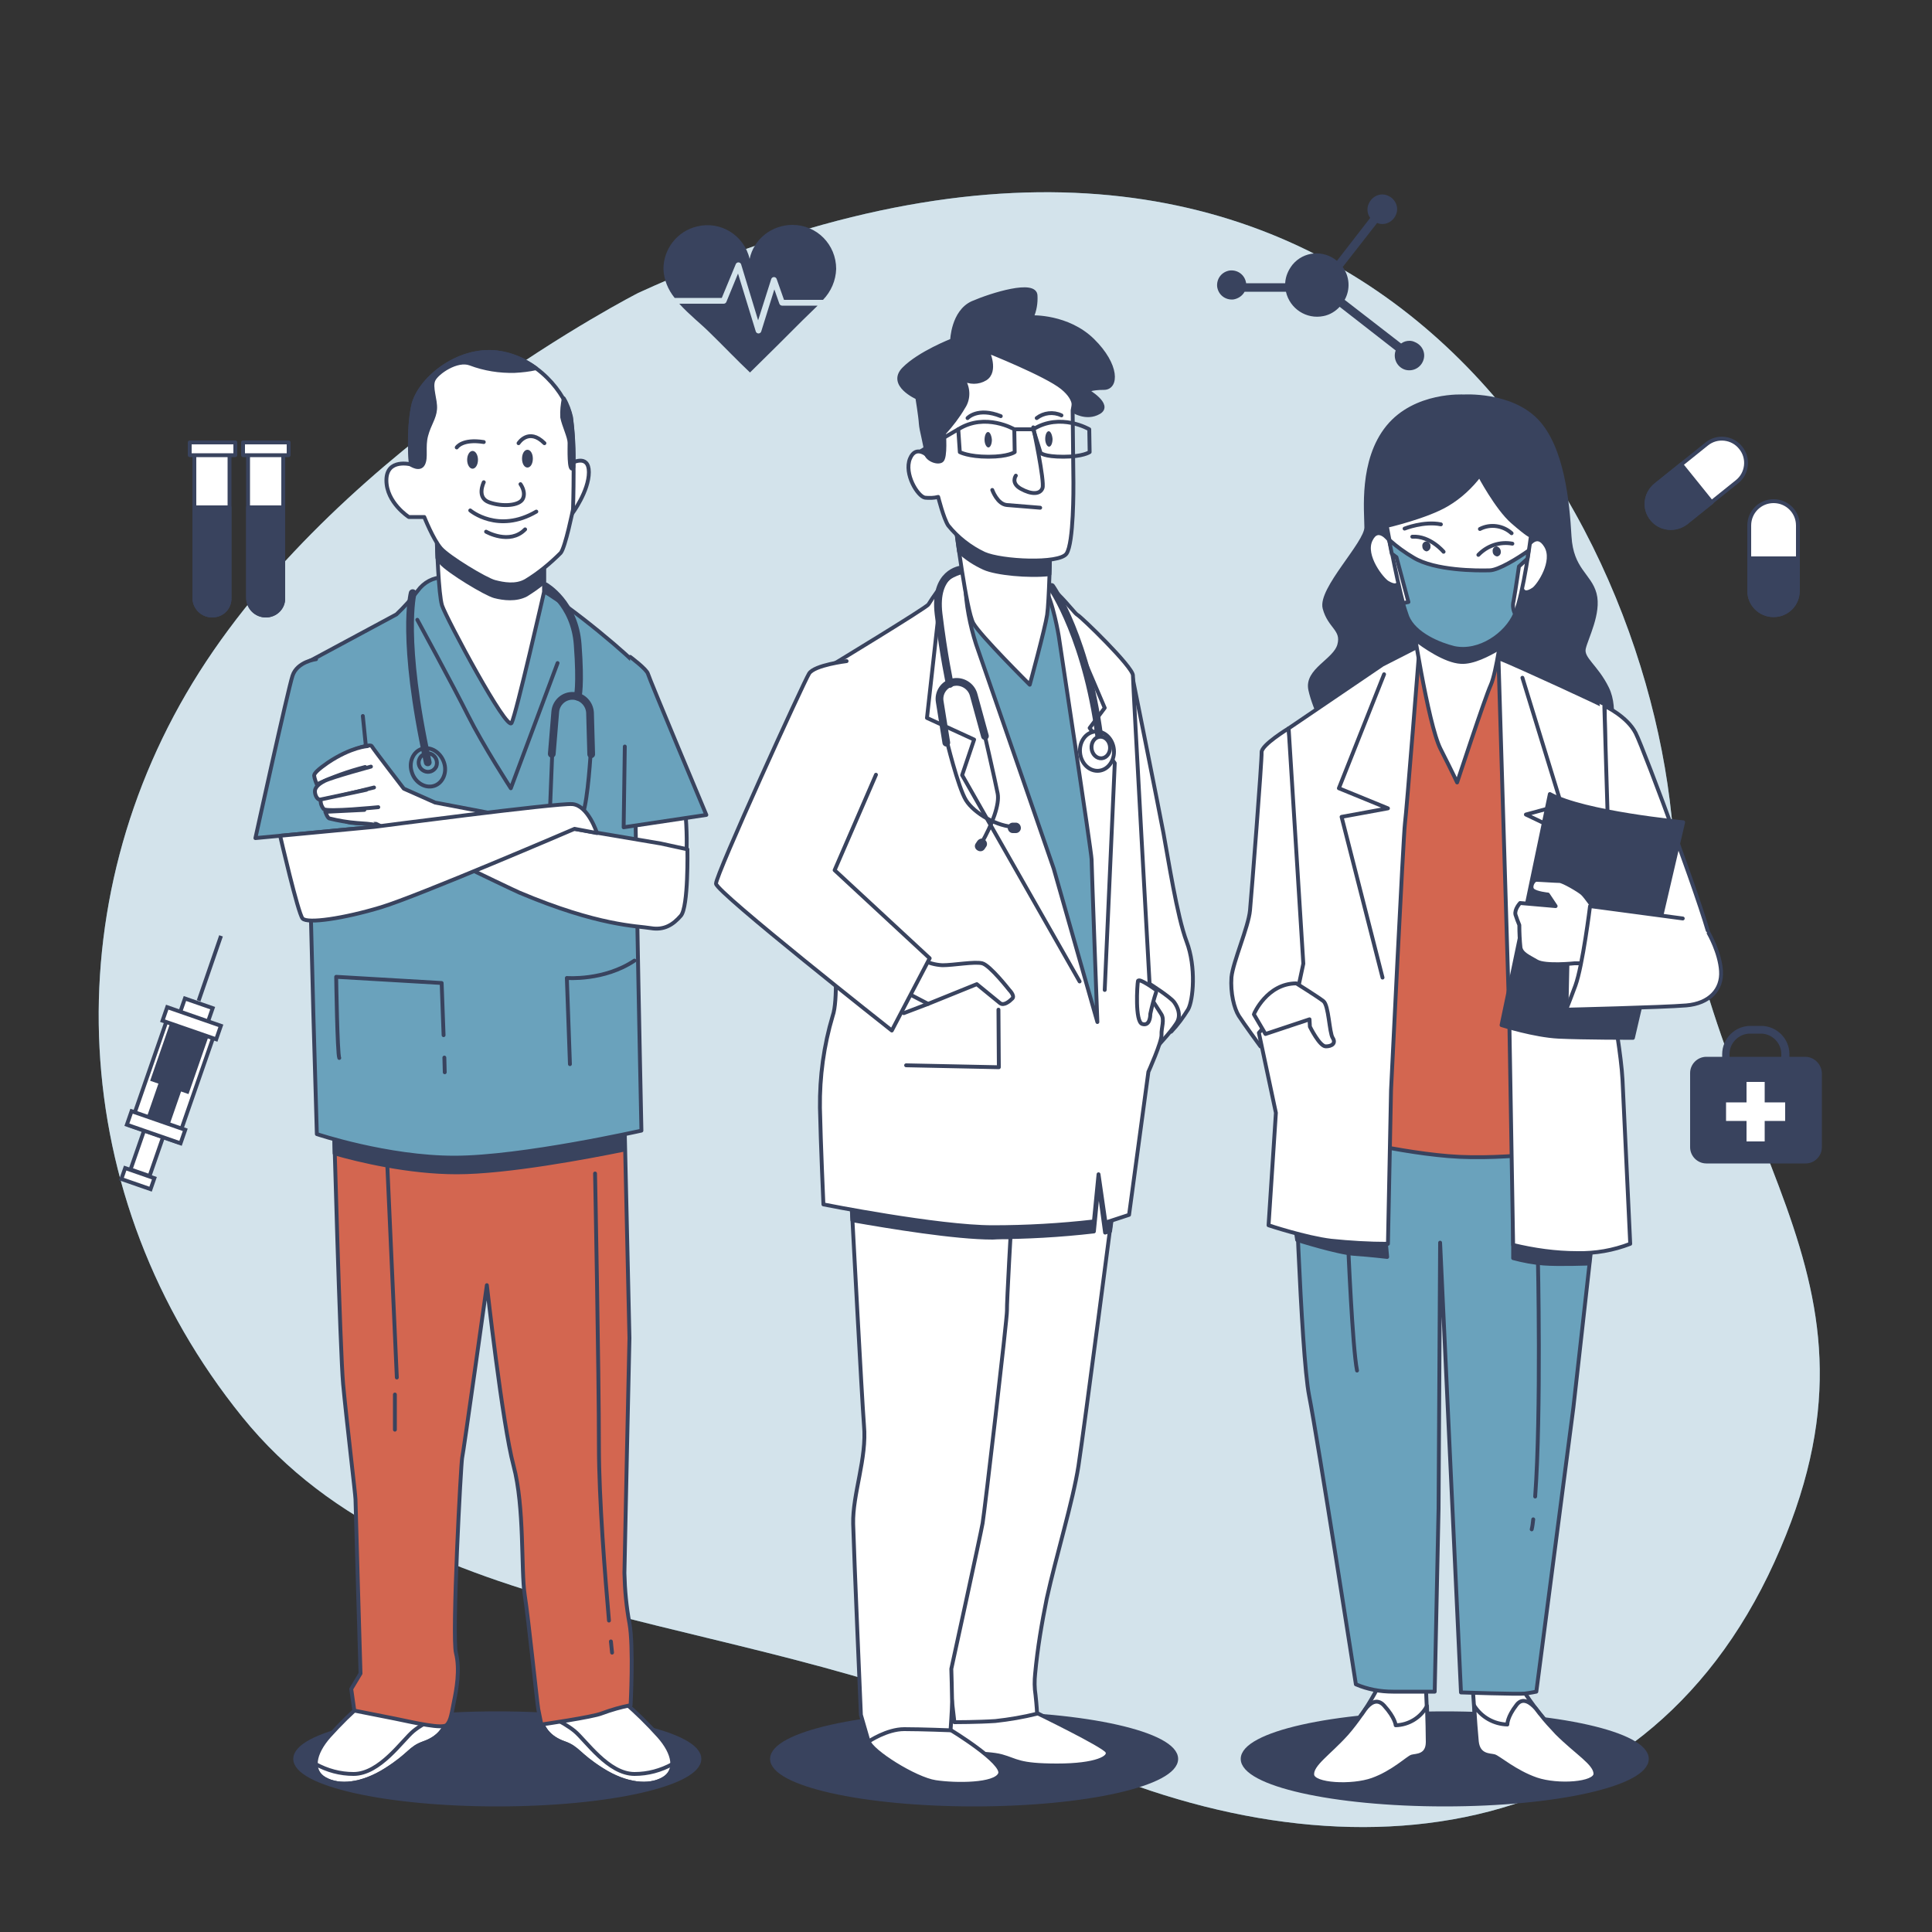
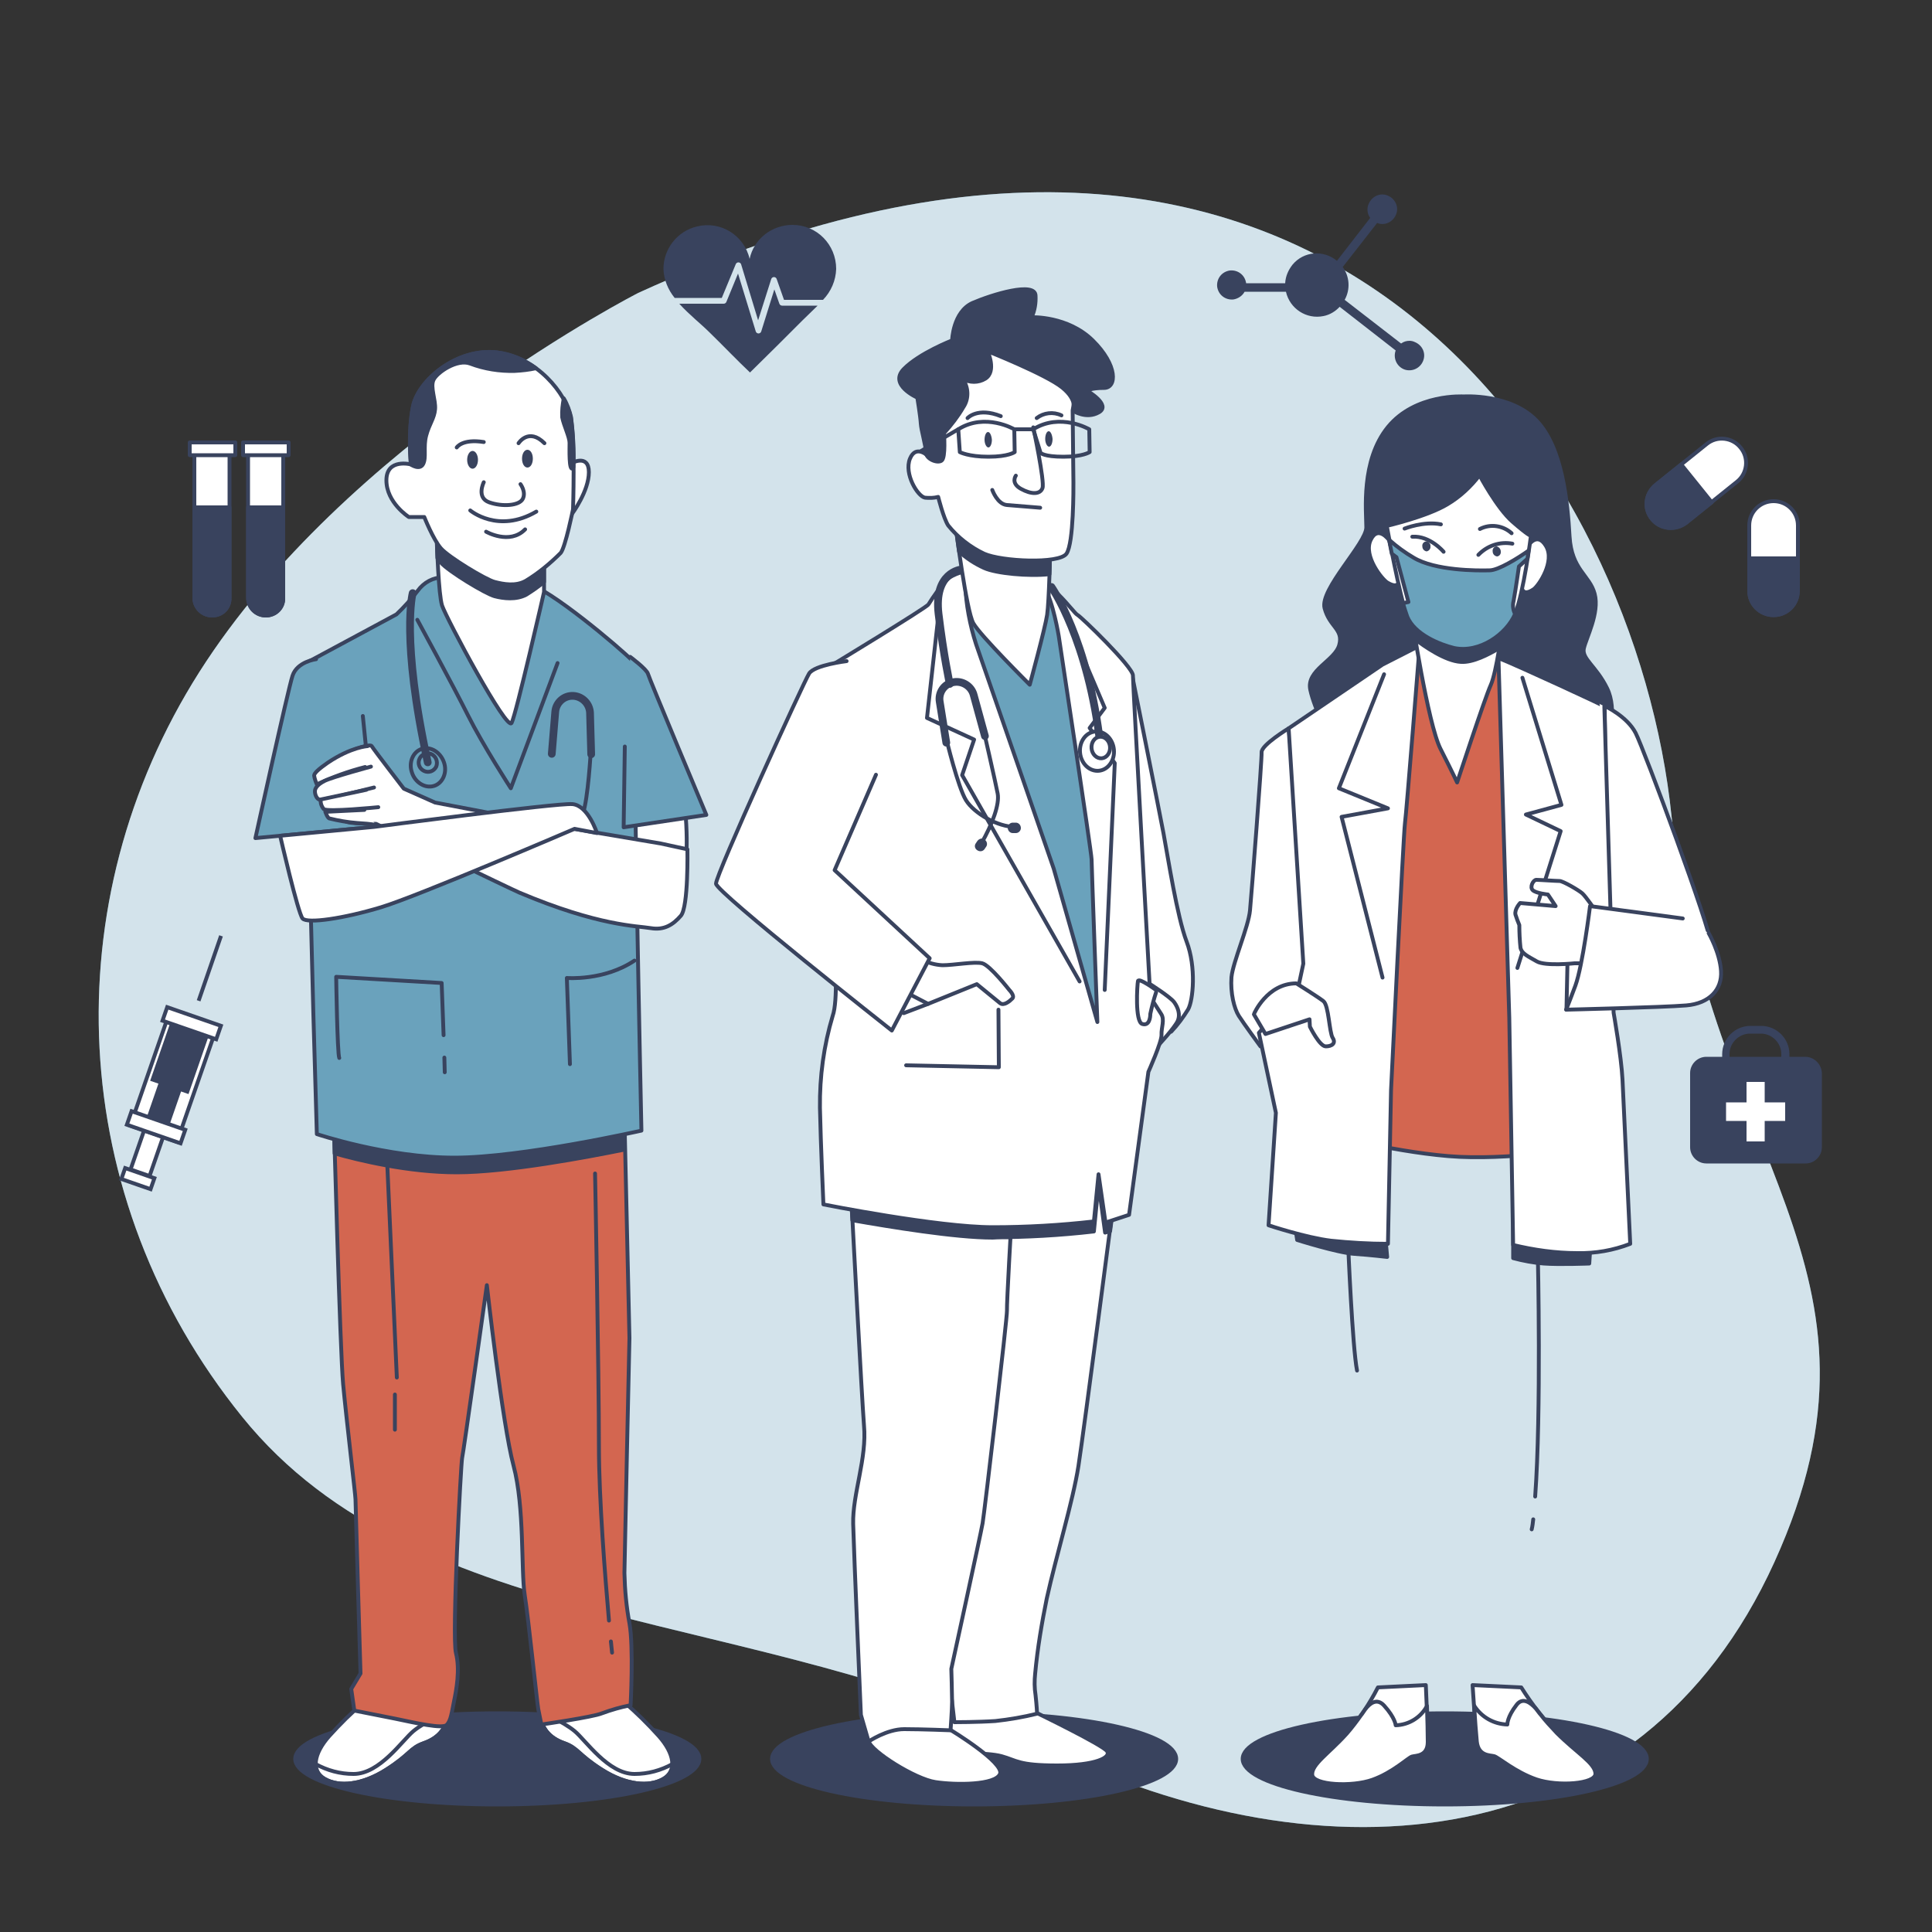
<svg xmlns="http://www.w3.org/2000/svg" version="1.1" id="Warstwa_1" x="0px" y="0px" viewBox="0 0 500 500" style="enable-background:new 0 0 500 500;" xml:space="preserve">
  <rect x="0" y="0" width="500" height="500" fill="#333333" stroke="none" />
  <style type="text/css">
	.st0{fill:#6AA2BC;}
	.st1{opacity:0.7;fill:#FFFFFF;enable-background:new    ;}
	.st2{fill:#39435E;}
	.st3{fill:#FFFFFF;}
	.st4{fill:#FFFFFF;stroke:#39435E;stroke-linecap:round;stroke-linejoin:round;}
	.st5{fill:#39435E;stroke:#39435E;stroke-linecap:round;stroke-linejoin:round;}
	.st6{fill:#FFFFFF;stroke:#39435E;stroke-width:1;stroke-miterlimit:10;}
	.st7{fill:#39435E;stroke:#39435E;stroke-width:1;stroke-miterlimit:10;}
	.st8{fill:none;stroke:#39435E;stroke-miterlimit:10;}
	.st9{fill:#6AA2BC;stroke:#39435E;stroke-linecap:round;stroke-linejoin:round;}
	.st10{fill:none;stroke:#39435E;stroke-linecap:round;stroke-linejoin:round;}
	.st11{fill:#D36650;stroke:#39435E;stroke-linecap:round;stroke-linejoin:round;}
	.st12{fill:none;stroke:#39435E;stroke-width:2;stroke-linecap:round;stroke-linejoin:round;}
	.st13{fill:#FFFFFF;stroke:#39435E;stroke-width:1;stroke-linecap:round;stroke-linejoin:round;stroke-miterlimit:4;}
	.st14{fill:#FFFFFF;stroke:#39435E;stroke-width:1;stroke-linecap:round;stroke-linejoin:round;stroke-miterlimit:4;}
</style>
  <g id="freepik--background-simple--inject-53">
    <path class="st0" d="M165.2,75.8c0,0-75.8,38.6-113.6,98.1s-34.8,136,11.1,192.8S196.4,416,269.9,452s154.6,28.6,189.3-47.7   s-17.6-104.8-26.6-193S344.1-6,165.2,75.8z" />
    <path class="st1" d="M165.2,75.8c0,0-75.8,38.6-113.6,98.1s-34.8,136,11.1,192.8S196.4,416,269.9,452s154.6,28.6,189.3-47.7   s-17.6-104.8-26.6-193S344.1-6,165.2,75.8z" />
  </g>
  <g id="freepik--Icons--inject-53">
    <path class="st2" d="M467.2,273.5h-4.1v-0.7c0-4-3.3-7.3-7.3-7.3H453c-4,0-7.3,3.3-7.3,7.3v0.7h-4.1c-2.3,0-4.2,1.9-4.2,4.2l0,0   v19.2c0,2.3,1.9,4.2,4.2,4.2h25.7c2.3,0,4.2-1.9,4.2-4.2v-19.2C471.4,275.4,469.5,273.5,467.2,273.5z M447.6,272.8   c0-2.9,2.4-5.3,5.3-5.3h2.8c2.9,0,5.3,2.4,5.3,5.3v0.7h-13.4L447.6,272.8z" />
    <polygon class="st3" points="462,285.3 456.7,285.3 456.7,280 452,280 452,285.3 446.7,285.3 446.7,290.1 452,290.1 452,295.4    456.7,295.4 456.7,290.1 462,290.1  " />
    <path class="st4" d="M459,159.2L459,159.2c-3.5,0-6.3-2.8-6.3-6.3l0,0V136c0-3.5,2.8-6.3,6.3-6.3l0,0l0,0c3.5,0,6.3,2.8,6.3,6.3   l0,0v16.9C465.3,156.4,462.5,159.2,459,159.2L459,159.2z" />
    <path class="st5" d="M459,159.2L459,159.2c-3.5,0-6.3-2.8-6.3-6.3l0,0v-8.4h12.5v8.4C465.3,156.4,462.5,159.2,459,159.2L459,159.2z   " />
    <path class="st4" d="M427.5,134.3L427.5,134.3c-2.2-2.7-1.7-6.6,1-8.8l0,0l13.2-10.6c2.7-2.2,6.7-1.7,8.8,1l0,0   c2.2,2.7,1.7,6.7-1,8.8l-13.2,10.6C433.6,137.4,429.6,137,427.5,134.3L427.5,134.3z" />
    <path class="st5" d="M427.5,134.3L427.5,134.3c-2.2-2.7-1.7-6.6,1-8.8l0,0l6.6-5.3l7.9,9.8l-6.6,5.3   C433.6,137.4,429.7,137,427.5,134.3L427.5,134.3z" />
    <path class="st2" d="M364.8,88.2c-0.8,0-1.5,0.2-2.2,0.7L348,77.6c1.5-2.7,1.3-6-0.5-8.5l8.9-11.4c1.9,0.8,4.1-0.2,4.9-2.2   c0.8-1.9-0.2-4.1-2.2-4.9c-1.9-0.8-4.1,0.2-4.9,2.2c-0.2,0.4-0.3,0.9-0.3,1.4c0,0.8,0.2,1.5,0.7,2.2L346,67.5   c-3.5-2.9-8.6-2.5-11.5,1c-1.1,1.4-1.8,3-1.9,4.8h-10.1c-0.3-2.1-2.1-3.5-4.2-3.3c-2.1,0.3-3.5,2.1-3.3,4.2   c0.3,2.1,2.1,3.5,4.2,3.3c1.2-0.2,2.3-0.9,2.9-2h10.7c1,4.4,5.3,7.2,9.7,6.3c1.6-0.3,3.1-1.2,4.2-2.4l14.5,11.3   c-0.7,1.9,0.2,4.1,2.2,4.9c1.9,0.7,4.1-0.2,4.9-2.2s-0.2-4.1-2.2-4.9C365.7,88.3,365.2,88.2,364.8,88.2z" />
    <path class="st4" d="M68.8,159.3L68.8,159.3c-2.5,0-4.6-2-4.6-4.6v-38h9.1v38C73.4,157.3,71.3,159.3,68.8,159.3L68.8,159.3z" />
    <path class="st5" d="M68.8,159.3L68.8,159.3c-2.5,0-4.6-2-4.6-4.6v-23.4h9.1v23.4C73.4,157.3,71.3,159.3,68.8,159.3L68.8,159.3z" />
    <rect x="62.9" y="114.5" class="st4" width="11.8" height="3.3" />
    <path class="st4" d="M54.9,159.3L54.9,159.3c-2.5,0-4.6-2-4.6-4.6v-38h9.1v38C59.5,157.3,57.5,159.3,54.9,159.3L54.9,159.3z" />
    <path class="st5" d="M54.9,159.3L54.9,159.3c-2.5,0-4.6-2-4.6-4.6v-23.4h9.1v23.4C59.5,157.3,57.5,159.3,54.9,159.3L54.9,159.3z" />
    <rect x="49.1" y="114.5" class="st4" width="11.8" height="3.3" />
    <path class="st2" d="M186.8,77.1l3.6-8.7c0.1-0.3,0.4-0.5,0.7-0.5s0.6,0.2,0.7,0.5l4.4,14.5l3.4-10.7c0.1-0.3,0.4-0.5,0.7-0.5   s0.6,0.2,0.7,0.5l1.9,5.4H213c2.1-2.2,3.3-5,3.4-8c0-6.3-5-11.4-11.3-11.4c-5.3,0-10,3.6-11.1,8.8c-1.4-6.1-7.5-9.9-13.6-8.4   c-5.1,1.2-8.7,5.8-8.7,11c0.1,2.8,1.2,5.4,2.9,7.5L186.8,77.1z" />
    <path class="st2" d="M202.4,79.1c-0.3,0-0.6-0.2-0.7-0.5l-1.3-3.7L197,85.8c-0.1,0.3-0.4,0.5-0.7,0.5l0,0c-0.3,0-0.6-0.2-0.7-0.5   l-4.6-15l-3,7.3c-0.1,0.3-0.4,0.5-0.7,0.5h-11.5c2.5,2.8,5.6,5.2,7.9,7.5c3.5,3.4,6.9,7,10.4,10.3c4.6-4.5,9.1-9,13.6-13.5   c1.2-1.2,2.6-2.5,3.9-3.8C211.6,79.1,202.4,79.1,202.4,79.1z" />
    <rect x="30.7" y="293.2" transform="matrix(0.328 -0.945 0.945 0.328 -253.356 235.496)" class="st6" width="16.2" height="5.2" />
    <rect x="34.1" y="300.9" transform="matrix(0.328 -0.945 0.945 0.328 -264.126 238.661)" class="st6" width="3" height="8" />
    <rect x="29.8" y="273.1" transform="matrix(0.328 -0.945 0.945 0.328 -234.144 229.895)" class="st6" width="29.3" height="12.8" />
    <rect x="38.5" y="268.5" transform="matrix(0.328 -0.945 0.945 0.328 -226.862 227.706)" class="st7" width="16.2" height="9.5" />
    <rect x="34.9" y="281.1" transform="matrix(0.328 -0.945 0.945 0.328 -239.073 231.353)" class="st7" width="16.2" height="5.2" />
    <rect x="38.4" y="284.3" transform="matrix(0.328 -0.945 0.945 0.328 -248.423 234.11)" class="st6" width="3.7" height="14.7" />
-     <rect x="48.1" y="258.1" transform="matrix(0.328 -0.945 0.945 0.328 -213.428 223.837)" class="st6" width="4.9" height="7.6" />
    <rect x="47.7" y="257.4" transform="matrix(0.328 -0.945 0.945 0.328 -216.829 224.798)" class="st6" width="3.7" height="14.7" />
    <line class="st8" x1="51.4" y1="259" x2="57.2" y2="242.2" />
  </g>
  <g id="freepik--character-3--inject-53">
    <ellipse class="st5" cx="373.9" cy="455.2" rx="52.3" ry="11.8" />
    <path class="st4" d="M333.5,188.5c0,0-7.1,4.3-7,6.2s-2.6,36.6-3,40.9s-4.4,13.3-4.8,17.3c-0.3,4.1,0.7,8.1,1.9,10s5.6,7.9,5.6,7.9   l11.8-18.1c0.3-4,0.3-7.9,0.2-11.9C338,232.1,333.5,188.5,333.5,188.5z" />
    <path class="st5" d="M378.8,102.6c0,0-12.5-0.8-19.6,7.9s-5.6,21.9-5.6,26s-12.1,16-10.8,20.9s4.9,5.4,3.8,9.5s-8.6,6.5-7.5,11.6   s5,12.4,5,12.4l72,0.5c0,0,2.6-7.6-0.2-13.3s-6.6-7.6-6-10.3s4.1-9.2,2.8-14.1s-6-6.2-6.5-14.9s-1.8-23-8.6-30   S378.8,102.6,378.8,102.6z" />
    <path class="st4" d="M356.6,436.7c-2.2,4.3-4.9,8.3-8,11.9c-4.6,5.1-9.1,7.9-8.9,10.6s10.2,3.2,15.5,1.3s9.2-5.7,10.2-6   s4.1,0,4.1-3.8s-0.5-14.6-0.5-14.6L356.6,436.7z" />
    <path class="st4" d="M355.2,460.6c5.3-1.9,9.2-5.7,10.2-6s4.1,0,4.1-3.8c0-2-0.1-6-0.2-9.3c-1.6,3-4.7,4.9-8.1,5c0,0-0.1-1.9-3-5.1   c-1.9-2.1-3.8-0.5-4.9,1l-0.9,1.3l-0.1,0.1l0,0c-1.2,1.7-2.4,3.3-3.8,4.9c-4.6,5.1-9.1,7.9-8.9,10.6S349.9,462.5,355.2,460.6z" />
    <path class="st4" d="M393.7,436.7c2.7,4.3,5.8,8.3,9.3,11.9c5.1,5.1,9.9,7.8,10,10.5s-9.8,3.2-15.4,1.4s-9.8-5.7-10.9-6   s-4.1,0-4.5-3.8s-1.1-14.6-1.1-14.6L393.7,436.7z" />
    <path class="st4" d="M397.6,460.5c-5.5-1.9-9.8-5.7-10.9-6s-4.1,0-4.5-3.8c-0.2-2-0.5-6-0.7-9.3c1.9,3,5.1,4.8,8.6,4.9   c0,0-0.1-1.9,2.4-5.1c1.6-2.1,3.7-0.5,5,1c0.3,0.4,0.7,0.9,1,1.3l0.1,0.1l0,0c1.3,1.7,2.8,3.3,4.3,4.9c5.1,5.1,9.9,7.8,10,10.5   S403.2,462.4,397.6,460.5z" />
-     <path class="st9" d="M334.9,293.8c0,0,1.7,56.3,3.9,67.4s12.1,74.7,12.1,74.7c3,1.3,6.3,1.9,9.6,1.9h10.8l1-47.4l0.4-68.8   l5.4,116.4c0,0,14.9,0.5,16.5,0.3s3-0.5,3-0.5l9.6-73.6l5.5-49l0.3-19.5c0,0-45.8-1.6-59.2-2.7s-18.8-1.4-18.8-1.4L334.9,293.8z" />
    <path class="st10" d="M396.8,393.2c-0.1,0.9-0.2,1.8-0.4,2.6" />
    <path class="st10" d="M398,325.4c0,0,0.9,40.1-0.7,61.9" />
    <path class="st10" d="M348.9,322.2c0,0,1.1,26.5,2.3,32.5" />
    <path class="st5" d="M391.6,305.3v20.3c2.6,0.7,5.3,1.2,7.9,1.4c4.1,0.3,11.8,0,11.8,0l0.5-7.7L391.6,305.3z" />
    <path class="st5" d="M335.7,320.9c0,0,10.4,3.3,14.8,3.6s8.5,0.8,8.5,0.8l-0.5-5.5l-23.3-2.2L335.7,320.9z" />
    <path class="st11" d="M367.3,167.1l-8.2,9.2l-22.7,16.5l4.8,100.2c0,0,18.1,4.9,33.6,6.2s35.4-2.2,35.4-2.2l-2.9-105   c0,0-8.8-13-13.3-16.5s-6.6-6.8-12.6-7.3S367.3,167.1,367.3,167.1z" />
    <path class="st4" d="M357.8,172l-24.3,16.5l3.8,60.9l-1.3,6.1l-10.2,11.8l4.4,20.7l-1.9,29.1c0,0,9.6,3.2,16.2,4   c4.9,0.5,9.8,0.8,14.7,0.8l0.8-39.8c0,0,3.2-66.1,3.6-69s3.8-46,3.8-46L357.8,172z" />
    <polyline class="st10" points="358.2,174.5 346.5,204 359.2,209.2 347.2,211.4 357.8,253  " />
    <path class="st4" d="M365.3,159.2c0,0,4.2,28.1,7.5,34.6s4.3,8.7,4.3,8.7s7.2-21.9,8.7-25.2s3-14.9,3-14.9S374.4,167.1,365.3,159.2   z" />
    <path class="st5" d="M365.3,159.2c0,0,0.4,2.6,1,6.3c2.1,1.6,7.7,5.6,11.8,5.8c3.1,0.2,7.1-1.9,9.8-3.5c0.5-2.9,0.8-5.4,0.8-5.4   S374.4,167.1,365.3,159.2z" />
    <path class="st4" d="M359.5,139.8c0,0-2.9-4.1-4.8,0s3,10.2,4.4,11c3.9,2.3,2.9-2,2.9-2L359.5,139.8z" />
    <path class="st4" d="M395.3,141.5c0,0,2.4-4.2,4.8-0.2s-1.9,10.3-3.2,11.2c-3.7,2.5-3.1-1.8-3.1-1.8L395.3,141.5z" />
    <path class="st4" d="M358.9,136.1c0,0,10.4-2.4,15.7-5.6c3.2-1.9,6-4.5,8.3-7.5c0,0,4.5,8.5,8.5,12s4.8,3.7,4.8,3.7   s-1.9,14.9-4.1,20.1s-9.2,10.3-15.8,8.8c-3.7-0.8-10.2-3.5-12.1-8.1S358.9,136.1,358.9,136.1z" />
    <path class="st9" d="M385.5,147.6c-3.2,0.1-14.1,0.1-19.7-3.3c-2.2-1.3-4.3-2.8-6.3-4.6c0.2,1,0.4,2.2,0.7,3.6l1.2,0.9l3.1,11.6   l-1.4,0.3c0.3,1.2,0.7,2.3,1.1,3.5c1.9,4.6,8.4,7.2,12.1,8.1c6.6,1.4,13.6-3.6,15.8-8.8c-0.5-1-0.7-2.2-0.4-3.3   c0.6-3.3,1.4-9,1.4-9l2.2-2c0.1-0.7,0.2-1.4,0.3-2.1C392.9,144.4,387.8,147.6,385.5,147.6z" />
    <path class="st10" d="M373.6,142.8c0,0-3.5-4.2-8.1-3.9" />
    <path class="st10" d="M382.6,143.6c2.3-2.4,5.6-3.5,8.8-2.9" />
    <path class="st10" d="M363.5,136.8c0,0,5-2,9.4-1.1" />
    <path class="st10" d="M383,136.9c2.7-1.4,6-0.9,8.2,1.1" />
    <path class="st2" d="M370.2,141.4c0.1,0.6-0.4,1.2-1,1.3l0,0c-0.6-0.1-1.1-0.6-1.1-1.3c-0.1-0.6,0.3-1.2,1-1.3l0,0   C369.8,140.2,370.3,140.8,370.2,141.4z" />
    <path class="st2" d="M388.4,142.7c0.1,0.6-0.3,1.2-0.9,1.3c0,0,0,0-0.1,0c-0.6-0.1-1.1-0.6-1.1-1.3c-0.1-0.6,0.3-1.2,0.9-1.3   c0,0,0,0,0.1,0C387.9,141.5,388.4,142.1,388.4,142.7z" />
    <path class="st4" d="M415.3,182.7c0,0,5.8,2.7,8,7s19.5,50.9,19.4,54.4s-5.8,7.6-11.2,8.1s-13.2-9.2-14.4-10.8s-1.4-20.6-1.4-20.6   L415.3,182.7z" />
    <path class="st4" d="M387.8,170.3l2.8,93.1l1,58.8c5.4,1.3,11,2.1,16.6,2.1c4.7,0.1,9.3-0.7,13.7-2.4c0,0-1.7-36.5-2-42.5   s-2.3-17.3-2.3-17.3l-2.4-79.3C415.3,182.7,393.3,172.5,387.8,170.3z" />
    <polyline class="st4" points="394,175.4 404.1,208.3 394.9,210.8 403.9,215.1 392.7,250.5  " />
-     <path class="st5" d="M401.1,205.5l-12.5,59.8c0,0,8.5,2.7,14.8,3s19.2,0.3,19.2,0.3l13-55.8C435.6,212.8,410,210.4,401.1,205.5z" />
    <path class="st4" d="M405.4,261.3l0.4-18.7l9.9,2.1C415.7,244.7,409.2,259.1,405.4,261.3z" />
    <path class="st4" d="M413,235.8c0,0-2.6-3.8-3.5-4.6s-5-3.2-5.9-3.2s-5.2-0.3-6-0.3s-1.8,1.9-0.9,2.7s3.9,1.1,3.9,1.1l2,3l-9.2-0.8   c0,0-1.5,1.6-1.2,3c0.3,0.9,0.6,1.8,1,2.7c0,2,0.1,4,0.3,5.9c0.4,1.6,2,2.2,4.2,3.5s9.8,0.5,9.8,0.5h3.5L413,235.8z" />
    <path class="st4" d="M435.5,237.7l-24-3.2c0,0-1.9,15.4-3.8,20.6c-1.9,5.1-2.4,6.2-2.4,6.2s25.1-0.6,31.1-1.1s9.3-4.1,9-8.9   s-3.2-9.8-3.2-9.8" />
    <path class="st4" d="M335.5,254.5c0,0,5.6,3.5,7,4.6s1.5,8.1,2.4,9.5s-0.2,2.2-1.8,2.2s-4.1-5.1-4.1-5.1l-0.1-1.9l-11.4,3.8l-3-5.1   C324.5,262.4,327.9,254.5,335.5,254.5z" />
  </g>
  <g id="freepik--character-2--inject-53">
    <ellipse class="st5" cx="252.1" cy="455.2" rx="52.3" ry="11.8" />
    <path class="st4" d="M293,174.8c0,0,6.9,34.4,8.1,40.8s3.5,21.5,6,28.1s1.7,15.1,0.4,17.5c-1.3,2.1-2.7,4-4.4,5.8l-8.5-11.1   c0,0-5.1-54.4-5.3-62.1S293,174.8,293,174.8z" />
    <path class="st4" d="M297.5,254.6c0,0,5.4,3.4,6.4,4.8s1.6,3.2,0.9,4.8s-4.8,6.2-5.8,7.1s-1.9-2.7-2-5.8S297.5,254.6,297.5,254.6z" />
    <path class="st4" d="M268.5,443.4c0,0,16.9,8.2,18,9.8s-2.8,3.7-12.9,3.7s-10.4-1.3-14.4-2.4s-12-0.3-13.1-2.7s0.8-10.6,0.8-10.6   L268.5,443.4z" />
    <path class="st4" d="M246,447.7c0,0,14,8.5,12.8,11.4s-11.4,2.9-16.7,2.1s-16.7-8-17.3-10.6s0.9-6.6,9.1-7.4S246,447.7,246,447.7z" />
    <path class="st4" d="M288.5,308.8c0,0-8,61.6-9.4,70.6s-5.8,23.4-8.2,34.3c-1.3,6.4-2.4,12.9-3,19.4c-0.2,1.9-0.2,3.7,0.1,5.6   c0.3,2.7,0.4,4.8,0.4,4.8c-3.6,0.9-7.2,1.5-10.8,1.9c-4.5,0.3-10.6,0.3-10.6,0.3l-2-17.3c0,0,1.5-25.5,2.4-32.9s1.8-65.9,1.8-67.5   s-0.4-15.7-0.4-15.7l27.2-2.9c0,0,3.7-10.6,9.3-10.1S288.5,308.8,288.5,308.8z" />
    <path class="st5" d="M285.4,299.2c-5.6-0.5-9.3,10.1-9.3,10.1l-27.3,2.9c0,0,0.1,3.7,0.2,7.6c2.9,0.3,5.6,0.4,7.9,0.4   c8.7,0,17.5-0.5,26.2-1.5l1.2-12.2L286,319l1.3-0.4c0.8-5.9,1.3-9.8,1.3-9.8S290.9,299.8,285.4,299.2z" />
    <path class="st4" d="M220.3,310.7c0,0,0,0.4,0.1,1.1c0.4,7.3,2.6,49.3,3.2,57.1c0.8,8.5-3,17.8-2.8,25.5s2,49.4,2,49.4l2,6.9   c0,0,4.7-3.2,9.2-3.2s12,0.3,12,0.3s0.4-5.6,0.4-7.4s-0.2-8.5-0.2-8.5s7.6-34.8,8.1-37.7s6.4-53.4,6.3-55s1.2-24.2,1.2-24.2   L220.3,310.7z" />
    <path class="st5" d="M261.5,320.2c0.2-3.1,0.3-5.3,0.3-5.3l-41.5-4.2c0,0,0,0.4,0.1,1.1c0,0.9,0.1,2.3,0.2,4   c9.7,1.7,26.6,4.5,36.3,4.5C258.4,320.2,260,320.2,261.5,320.2z" />
    <path class="st4" d="M250.9,147.6c0,0-4.4,0.7-6.1,2.7c-1.7,1.9-3.2,4-4.5,6.1c-0.2,0.7-26.1,16.4-26.1,16.4l1.9,74.7   c0,0,0.8,11.5-0.6,15.4c-2.3,7.7-3.4,15.7-3.3,23.8c0.2,9.5,0.9,25,0.9,25s29.6,5.9,43.8,5.9c8.7,0,17.5-0.5,26.2-1.5l1.2-12.2   l1.8,12.5l6.1-2l5-37c0,0,3.5-7.8,3.4-9.6s0.9-3.9-0.1-5.4s-2.8-4.4-2.8-4.4s-4.5-81-4.5-83.2s-13.4-15.2-14.4-15.7s-7.1-9.6-15-12   S250.9,147.6,250.9,147.6z" />
    <polyline class="st10" points="242.9,158.9 239.9,185.8 252.1,191.4 249,200.6 279.4,254  " />
    <polyline class="st10" points="276.8,161.9 285.9,183.2 282,188.4 288.5,197.5 285.9,256.2  " />
    <path class="st9" d="M249.8,151.3c0.2,5.2,1.2,10.4,2.8,15.4c2.6,7.4,20.1,58.1,20.1,58.1l11.3,39.7c0,0-1.5-40.4-1.5-42.1   s-8.5-57.8-8.5-57.8s-1.5-9.1-3.7-12.5S252.5,142.2,249.8,151.3z" />
    <path class="st12" d="M248.7,147.4c0,0-7.1,0.7-5.8,11.5s2.9,18.1,2.9,18.1" />
    <path class="st10" d="M244.9,191.2c0,0,3,12.5,5.1,15.9s8.2,6.9,12.7,6.9" />
    <path class="st10" d="M254.4,188.3c0,0,3.3,14.4,3.8,17.1s-1.3,7.8-4.3,13" />
    <path class="st2" d="M253,220.1L253,220.1c-0.7-0.4-0.9-1.2-0.5-1.8l0.4-0.6c0.4-0.6,1.2-0.9,1.8-0.5l0,0l0,0   c0.7,0.4,0.9,1.2,0.6,1.8l-0.4,0.6C254.5,220.3,253.7,220.5,253,220.1L253,220.1z" />
    <path class="st2" d="M264.2,214.3L264.2,214.3c0,0.7-0.6,1.3-1.3,1.3c0,0,0,0-0.1,0h-0.7c-0.7,0-1.3-0.6-1.3-1.4l0,0   c0-0.7,0.6-1.3,1.3-1.3c0,0,0,0,0.1,0h0.7C263.6,212.9,264.2,213.5,264.2,214.3z" />
    <path class="st12" d="M244.9,192.2l-1.7-10.6c-0.4-2.3,1.1-4.5,3.3-5l0,0c2.4-0.6,4.9,0.9,5.5,3.3l2.9,10.6" />
    <ellipse transform="matrix(0.995 -9.966914e-02 9.966914e-02 0.995 -17.962 29.264)" class="st13" cx="283.9" cy="194.4" rx="4.4" ry="5.1" />
    <path class="st12" d="M272.1,151.9c0,0,9.6,13.6,12.7,41.2" />
    <ellipse transform="matrix(0.996 -9.254516e-02 9.254516e-02 0.996 -16.676 27.186)" class="st14" cx="284.8" cy="193.4" rx="2.4" ry="2.8" />
    <path class="st4" d="M299.2,256.8c-0.6,1.8-1.1,3.7-1.5,5.6c0,0.8-0.2,3.2-2.1,2.6s-1.3-10.1-1.1-11.1s4.8,2.4,4.8,2.4" />
    <path class="st4" d="M238.5,248.3c1.7,0.9,3.5,1.4,5.4,1.5c2.9,0,8.3-1,10.3-0.5c2,0.5,7,6.9,7,6.9s1.5,1.5,0.8,2.2s-2.2,2-3.2,1.2   s-6-4.9-6-4.9l-12.6,5.1l-5.2-2.7L238.5,248.3z" />
    <path class="st4" d="M219.1,171.1c0,0-8.3,1-9.7,3.2s-24.2,52.2-24.1,54.4s45.5,38,45.5,38l9.8-18.7L216,225.2l10.7-24.7" />
    <polyline class="st10" points="234.5,275.7 258.5,276.2 258.4,261.3  " />
    <line class="st10" x1="240.2" y1="259.8" x2="233.9" y2="262.2" />
    <path class="st4" d="M247.4,136.8c0,0,2.7,21.3,4.5,24.5s14.6,15.9,14.6,15.9s4-14.7,4.5-18.1s0.8-17.1,0.8-17.1l-24.4-6.9V136.8z" />
    <path class="st5" d="M247.4,136.8c0,0,0.3,2.5,0.8,5.9c1.9,1.8,4.1,3.2,6.5,4.3c3.1,1.4,11.5,2.2,16.9,1.6c0.1-3.6,0.2-6.6,0.2-6.6   l-24.4-6.9L247.4,136.8z" />
    <path class="st4" d="M240.4,118.2c0,0-3.3-3.4-4.9,0.5s2,9.8,3.9,10.1c1.1,0.1,2.3,0.1,3.4-0.2c0,0,1.4,5.6,2.6,7.4   c2.5,3.1,5.7,5.6,9.3,7.3c4.5,2,19.4,2.7,21.3,0s1.8-17.2,1.8-18.4s-0.2-18.7-0.2-18.7s1.3-6.1-0.5-10.2s-20.1-10-24.7-7.6   s-9.9,6.6-10.2,12s-0.1,14.2-0.1,14.2L240.4,118.2z" />
    <path class="st10" d="M267.4,110.6c0,0,3,14,2.4,15.7s-2.9,1.7-5.6,0.2s-1.3-3.4-1.3-3.4" />
    <path class="st10" d="M256.8,126.8c0,0,1.3,3.7,3.8,3.9s8.6,0.7,8.6,0.7" />
    <path class="st10" d="M248,111.1l0.4,5.9c0,0,2.2,1.2,7.4,1.2c5.2,0,6.8-1.2,6.8-1.2l-0.1-5.9C262.5,111.1,255,106.7,248,111.1z" />
    <path class="st10" d="M267.4,111.1l1.9,6.1c0,0,0.8,1,5.9,1s6.8-1.2,6.8-1.2l-0.1-5.9C281.9,111.1,274.4,106.7,267.4,111.1z" />
    <line class="st10" x1="262.5" y1="111.1" x2="267.4" y2="111.1" />
    <line class="st10" x1="248" y1="111.1" x2="238.4" y2="116.7" />
    <path class="st10" d="M250.4,108.2c0,0,2.6-2.9,8.6-0.5" />
    <path class="st10" d="M268.3,108.2c1.8-1.4,4.3-1.7,6.4-0.7" />
    <path class="st2" d="M256.7,113.8c0,1.1-0.4,2-0.9,2s-1-0.9-1-2s0.4-2,0.9-2S256.6,112.7,256.7,113.8z" />
    <path class="st2" d="M272.4,113.6c0,1.1-0.4,2-0.9,2s-1-0.9-1-2s0.4-2,0.9-2S272.3,112.5,272.4,113.6z" />
    <path class="st5" d="M255.6,90.9c0,0,2.4,5.2-0.6,7.1c-1.8,1.1-4.1,1.1-5.9,0c1.6,2.2,1.7,5.2,0.2,7.4c-1.4,2.4-3.1,4.6-5,6.7   c0,0,0.5,6.3-0.6,7.1s-4.1-0.4-4.1-2.2s-1.2-5.6-1.3-7.4s-0.9-6.7-0.9-6.7s-7.5-3.3-3.5-7.4s12.5-7.4,12.5-7.4s0.2-7.4,5.3-9.7   c5.1-2.2,16.2-5.6,16.3-1.9c0.1,1.9-0.2,3.8-1,5.6c0,0,9.3-0.4,15.8,6s6.3,12.3,2.9,12.3s-4.4,0.7-4.4,0.7s6.4,3.7,3.1,5.6   s-6.7-0.4-6.7-0.4s1.4-2.6-2.8-6S255.6,90.9,255.6,90.9z" />
  </g>
  <g id="freepik--character-1--inject-53">
    <ellipse class="st5" cx="128.7" cy="455.2" rx="52.3" ry="11.8" />
    <path class="st4" d="M163.1,211.1v9.6l13.9,6.4c0,0,1.4-6.4,0.3-17.7L163.1,211.1z" />
    <path class="st4" d="M94.2,440.5c-3.2,2.7-6.2,5.7-9,8.8c-4,4.5-4.8,9-1.1,11.1s9.6,1.6,15.9-2.4s6.1-5.6,9.8-6.9s6.1-4,6.1-8.2   s-13.6-4.8-16.5-5S94.2,440.5,94.2,440.5z" />
    <path class="st10" d="M115.9,442.9c0,0-6,2.7-8.9,5.1s-8.7,11.1-15.5,11.1c-3.5,0-6.8-0.9-9.9-2.6c0,1.6,0.9,3.1,2.4,3.9   c3.7,2.1,9.6,1.6,15.9-2.4s6.1-5.6,9.8-6.9S115.9,447.2,115.9,442.9z" />
    <path class="st4" d="M161.5,440.5c3.2,2.7,6.2,5.7,9,8.8c4,4.5,4.8,9,1.1,11.1s-9.6,1.6-15.9-2.4s-6.1-5.6-9.8-6.9s-6.1-4-6.1-8.2   s13.6-4.8,16.5-5S161.5,440.5,161.5,440.5z" />
    <path class="st10" d="M139.8,442.9c0,0,6,2.7,8.9,5.1s8.7,11.1,15.5,11.1c3.5,0,6.8-0.9,9.9-2.6c0,1.6-0.9,3.1-2.4,3.9   c-3.7,2.1-9.6,1.6-15.9-2.4s-6.1-5.6-9.8-6.9S139.8,447.2,139.8,442.9z" />
    <path class="st11" d="M86.4,289.7c0,0,1.6,59.8,2.4,68.5S92,386.9,92,388s1.3,45.1,1.3,45.1l-2.4,4l0.8,5.6l10.6,2.1   c5.3,1.1,12.2,2.7,13.3,1.6s1.3-3.2,1.9-6.1s1.6-8.2,0.5-12.5s1.3-49.4,1.6-50.5s6.4-44.7,6.4-44.7s4,35.9,6.9,46.7   s1.9,27.1,2.9,33.5s3.2,27.9,3.5,29.5s0.8,4,0.8,4s13.3-1.9,15.7-2.9c2.4-0.9,4.9-1.6,7.4-2.1c0,0,0.8-15.1-0.3-21.2   c-0.8-4.3-1.2-8.6-1.3-13c0-1.9,1.3-60.8,1.3-60.8l-1.3-57.1c0,0-35.8,3.7-49.7,1.1S86.7,286,86.7,286L86.4,289.7z" />
    <path class="st5" d="M111.9,290.2c-13.8-2.7-25.2-4.2-25.2-4.2l-0.3,3.7c0,0,0.1,3.4,0.2,8.8c6.3,1.8,19.2,4.9,31.6,4.9   c13.1,0,34.1-4,43.5-5.9l-0.2-8.2C161.6,289.2,125.8,292.9,111.9,290.2z" />
    <path class="st10" d="M158.1,424.8c0.2,1.8,0.3,2.9,0.3,2.9" />
    <path class="st10" d="M154,303.7c0,0,1,51.3,1,70.7c0,13.4,1.6,33.7,2.6,45" />
    <line class="st10" x1="100.2" y1="300.8" x2="102.7" y2="356.5" />
    <line class="st10" x1="102.2" y1="360.9" x2="102.2" y2="370" />
    <path class="st9" d="M114.8,149.4c-2.7,0-5.1,1.3-6.7,3.5c-1.7,2.2-3.5,4.2-5.5,6.1l-23.8,12.8l2.3,90.7l0.9,31   c0,0,18.2,6.1,35.6,6.1s48.4-7,48.4-7s-2.6-120.8-1.7-120.8s-17.1-15.6-25.2-19.7S114.8,149.4,114.8,149.4z" />
    <path class="st10" d="M108,160.4c0,0,9.2,16.9,13.1,24.7s11.1,18.9,11.1,18.9l12.1-32.4" />
    <path class="st10" d="M114.8,267.9l-0.5-13.5L87,252.8c0,0,0.3,19.9,0.8,21" />
    <line class="st10" x1="115.1" y1="277.5" x2="115" y2="273.7" />
    <path class="st10" d="M147.5,275.4l-0.8-22.3c0,0,9.6,0.8,17.5-4.5" />
    <path class="st10" d="M106.6,199.9c0.8,2.6,3.4,4.2,5.7,3.5s3.5-3.5,2.6-6.1s-3.4-4.2-5.7-3.5S105.7,197.3,106.6,199.9z" />
    <path class="st12" d="M106.8,153.5c0,0-3.1,11.8,3.9,43.8" />
    <path class="st10" d="M112.9,198.4c-0.6,1.2-2,1.7-3.2,1.1c-1.2-0.6-1.7-2-1.1-3.2c0.5-1.1,1.8-1.6,2.9-1.2   C112.8,195.6,113.4,197.1,112.9,198.4z" />
    <path class="st9" d="M163.1,170c0,0,4.3,3.2,4.6,4.4s15.1,36.5,15.1,36.5l-21.4,3.2l0.3-20.9" />
    <path class="st9" d="M81.8,170.6c0,0-4.9,0.6-6.1,4.3s-9.6,42-9.6,42l30.7-2.9l-2.9-28.7" />
-     <path class="st12" d="M141.1,151.7c0,0,7.6,4.3,8.4,15.1s0,13.5,0,13.5" />
    <path class="st10" d="M152.9,194.2c0,0-0.7,12.8-2.1,16.5s-6.9,8.1-11.2,8.8" />
-     <path class="st10" d="M143,192.9c0,0-0.6,14.7-0.7,17.5s2.7,7.5,6.7,12.1" />
    <path class="st2" d="M150.2,223.9l-0.1,0.1c-0.5,0.4-1.3,0.4-1.8-0.2l-0.6-0.7c-0.4-0.5-0.4-1.3,0.2-1.8l0.1-0.1   c0.5-0.4,1.3-0.4,1.8,0.2l0.6,0.7C150.9,222.7,150.8,223.5,150.2,223.9z" />
    <path class="st2" d="M138,220.1V220c-0.1-0.7,0.3-1.4,1-1.5l0.9-0.2c0.7-0.1,1.4,0.3,1.5,1v0.1c0.1,0.7-0.3,1.4-1,1.5l-0.9,0.2   C138.8,221.2,138.1,220.8,138,220.1z" />
    <path class="st12" d="M153,195.2l-0.3-10.7c-0.1-2.3-1.9-4.2-4.2-4.4l0,0c-2.5-0.2-4.6,1.7-4.8,4.1l-0.9,10.9" />
    <path class="st4" d="M177.9,219.8l-6.9-1.5l-24.3-4.1l-34.1-6.5l-8.1-3.6c0,0-7.7-10-8.3-11s-9.3,2.5-9,3.8s1.3,14.6,2,15.5   s8.1,0.8,8.1,0.8s35.6,17.2,37.1,17.8c20.6,8.7,30.5,8.6,34,9.2s5.8-0.9,7.8-3.2S177.9,219.8,177.9,219.8z" />
    <path class="st4" d="M95.1,193.1c0,0-4.2,0.2-10.3,4.3c-2.3,1.6-3.5,2.7-3.5,3.3c0.1,0.8,0.4,1.6,0.7,2.3c4-1.9,8.2-3.4,12.5-4.5" />
    <path class="st4" d="M96.8,203.8c0,0-11.3,2.8-13.1,3.2s-2.2-1.5-2.2-2.2s0.5-1.7,2.5-2.7s12-3.7,12-3.7" />
    <path class="st4" d="M97.9,208.9c0,0-13.1,1.3-14.1,0.5c-0.6-0.7-0.9-1.6-0.8-2.5l11.8-2.5" />
    <path class="st4" d="M94.3,209.6l-10.1,0.5c0,0,0.5,1.5,1,1.7c2.4,0.6,4.8,1,7.3,1.2c1.6,0.1,3.2,0.2,4.8,0.5" />
    <path class="st4" d="M72.5,216.3c0,0,4.6,20,5.8,21.4s10.7,0,20.3-2.9s50.1-20.3,50.1-20.3l5.8,1.1c0,0-2.3-7.2-6.4-7.5   S96.8,214,96.8,214L72.5,216.3z" />
    <path class="st4" d="M113,136.7c0,0,0,0.4,0,1.2c0.1,3.8,0.5,15.9,1.4,18.8c1.2,3.5,16.8,32.7,18,30.4s8.4-33.9,8.4-33.9v-12.5   c0,0-3.8,3.2-10.7,3.2S113,136.7,113,136.7z" />
    <path class="st5" d="M136.2,153.9c1.6-1,3.2-2.1,4.6-3.3v-9.8c0,0-3.8,3.2-10.7,3.2s-17.1-7.2-17.1-7.2s0,0.4,0,1.2   c0,1.3,0.1,3.7,0.2,6.4c0.3,0.4,0.6,0.9,0.9,1.2c2,2.3,11.6,8.1,13.9,8.7C130.3,154.9,133.6,155.3,136.2,153.9z" />
    <path class="st4" d="M147.8,119.9c0,0,4.6-2.6,4.6,2.3s-4.3,10.7-4.3,10.7L147.8,119.9z" />
    <path class="st4" d="M106.4,120.2c0,0-6.4-1.7-6.4,4.1s5.8,9.5,5.8,9.5h4c0,0,2.3,5.8,4.3,8.1s11.6,8.1,13.9,8.7   c2.3,0.6,5.5,1.2,8.1-0.3c3.3-2,6.3-4.5,9-7.2c1.2-1.4,3.2-11.3,3.2-11.3s0.6-17.7-0.6-23.8s-8.7-15.6-19.1-16.8   s-20.3,7.2-21.7,13.9S106.4,120.2,106.4,120.2z" />
    <path class="st10" d="M125.2,124.8c0,0-2,4,1.4,5.2s7.8,0.9,8.7-0.9s-0.6-3.8-0.6-3.8" />
    <path class="st10" d="M121.7,132.1c0,0,7.2,6.1,17.1,0.3" />
    <path class="st10" d="M125.8,137.6c0,0,6.1,3.5,10.1-0.6" />
    <ellipse class="st2" cx="122.3" cy="119" rx="1.4" ry="2.3" />
    <path class="st2" d="M137.9,118.7c0,1.3-0.6,2.3-1.4,2.3s-1.4-1-1.4-2.3s0.6-2.3,1.4-2.3S137.9,117.4,137.9,118.7z" />
    <path class="st10" d="M118.2,115.8c0,0,1.4-2.3,7-1.4" />
    <path class="st10" d="M134.2,114.7c0,0,2.6-4.1,6.7,0" />
    <path class="st5" d="M147.8,108c-0.4-1.7-1-3.4-1.9-4.9c-0.3,1.6-0.5,3.2-0.4,4.9c0.4,2.1,1.9,5.1,1.9,6.6s-0.2,7.4,0.8,6.6   c0.1-0.1,0.2-0.2,0.2-0.4C148.6,116.5,148.3,112.2,147.8,108z" />
    <path class="st5" d="M133.2,96c1.9-0.1,3.7-0.3,5.5-0.7c-3-2.2-6.4-3.6-10.1-4.1c-10.4-1.2-20.3,7.2-21.7,13.9s-0.6,15.1-0.6,15.1   s2.3,1.6,3.2-0.1s0-4.4,0.8-7.4s2.1-4.4,2.3-6.8s-1.3-5.7-0.4-7.6s6.1-5.5,9.5-4.2C125.4,95.5,129.3,96.1,133.2,96z" />
  </g>
</svg>